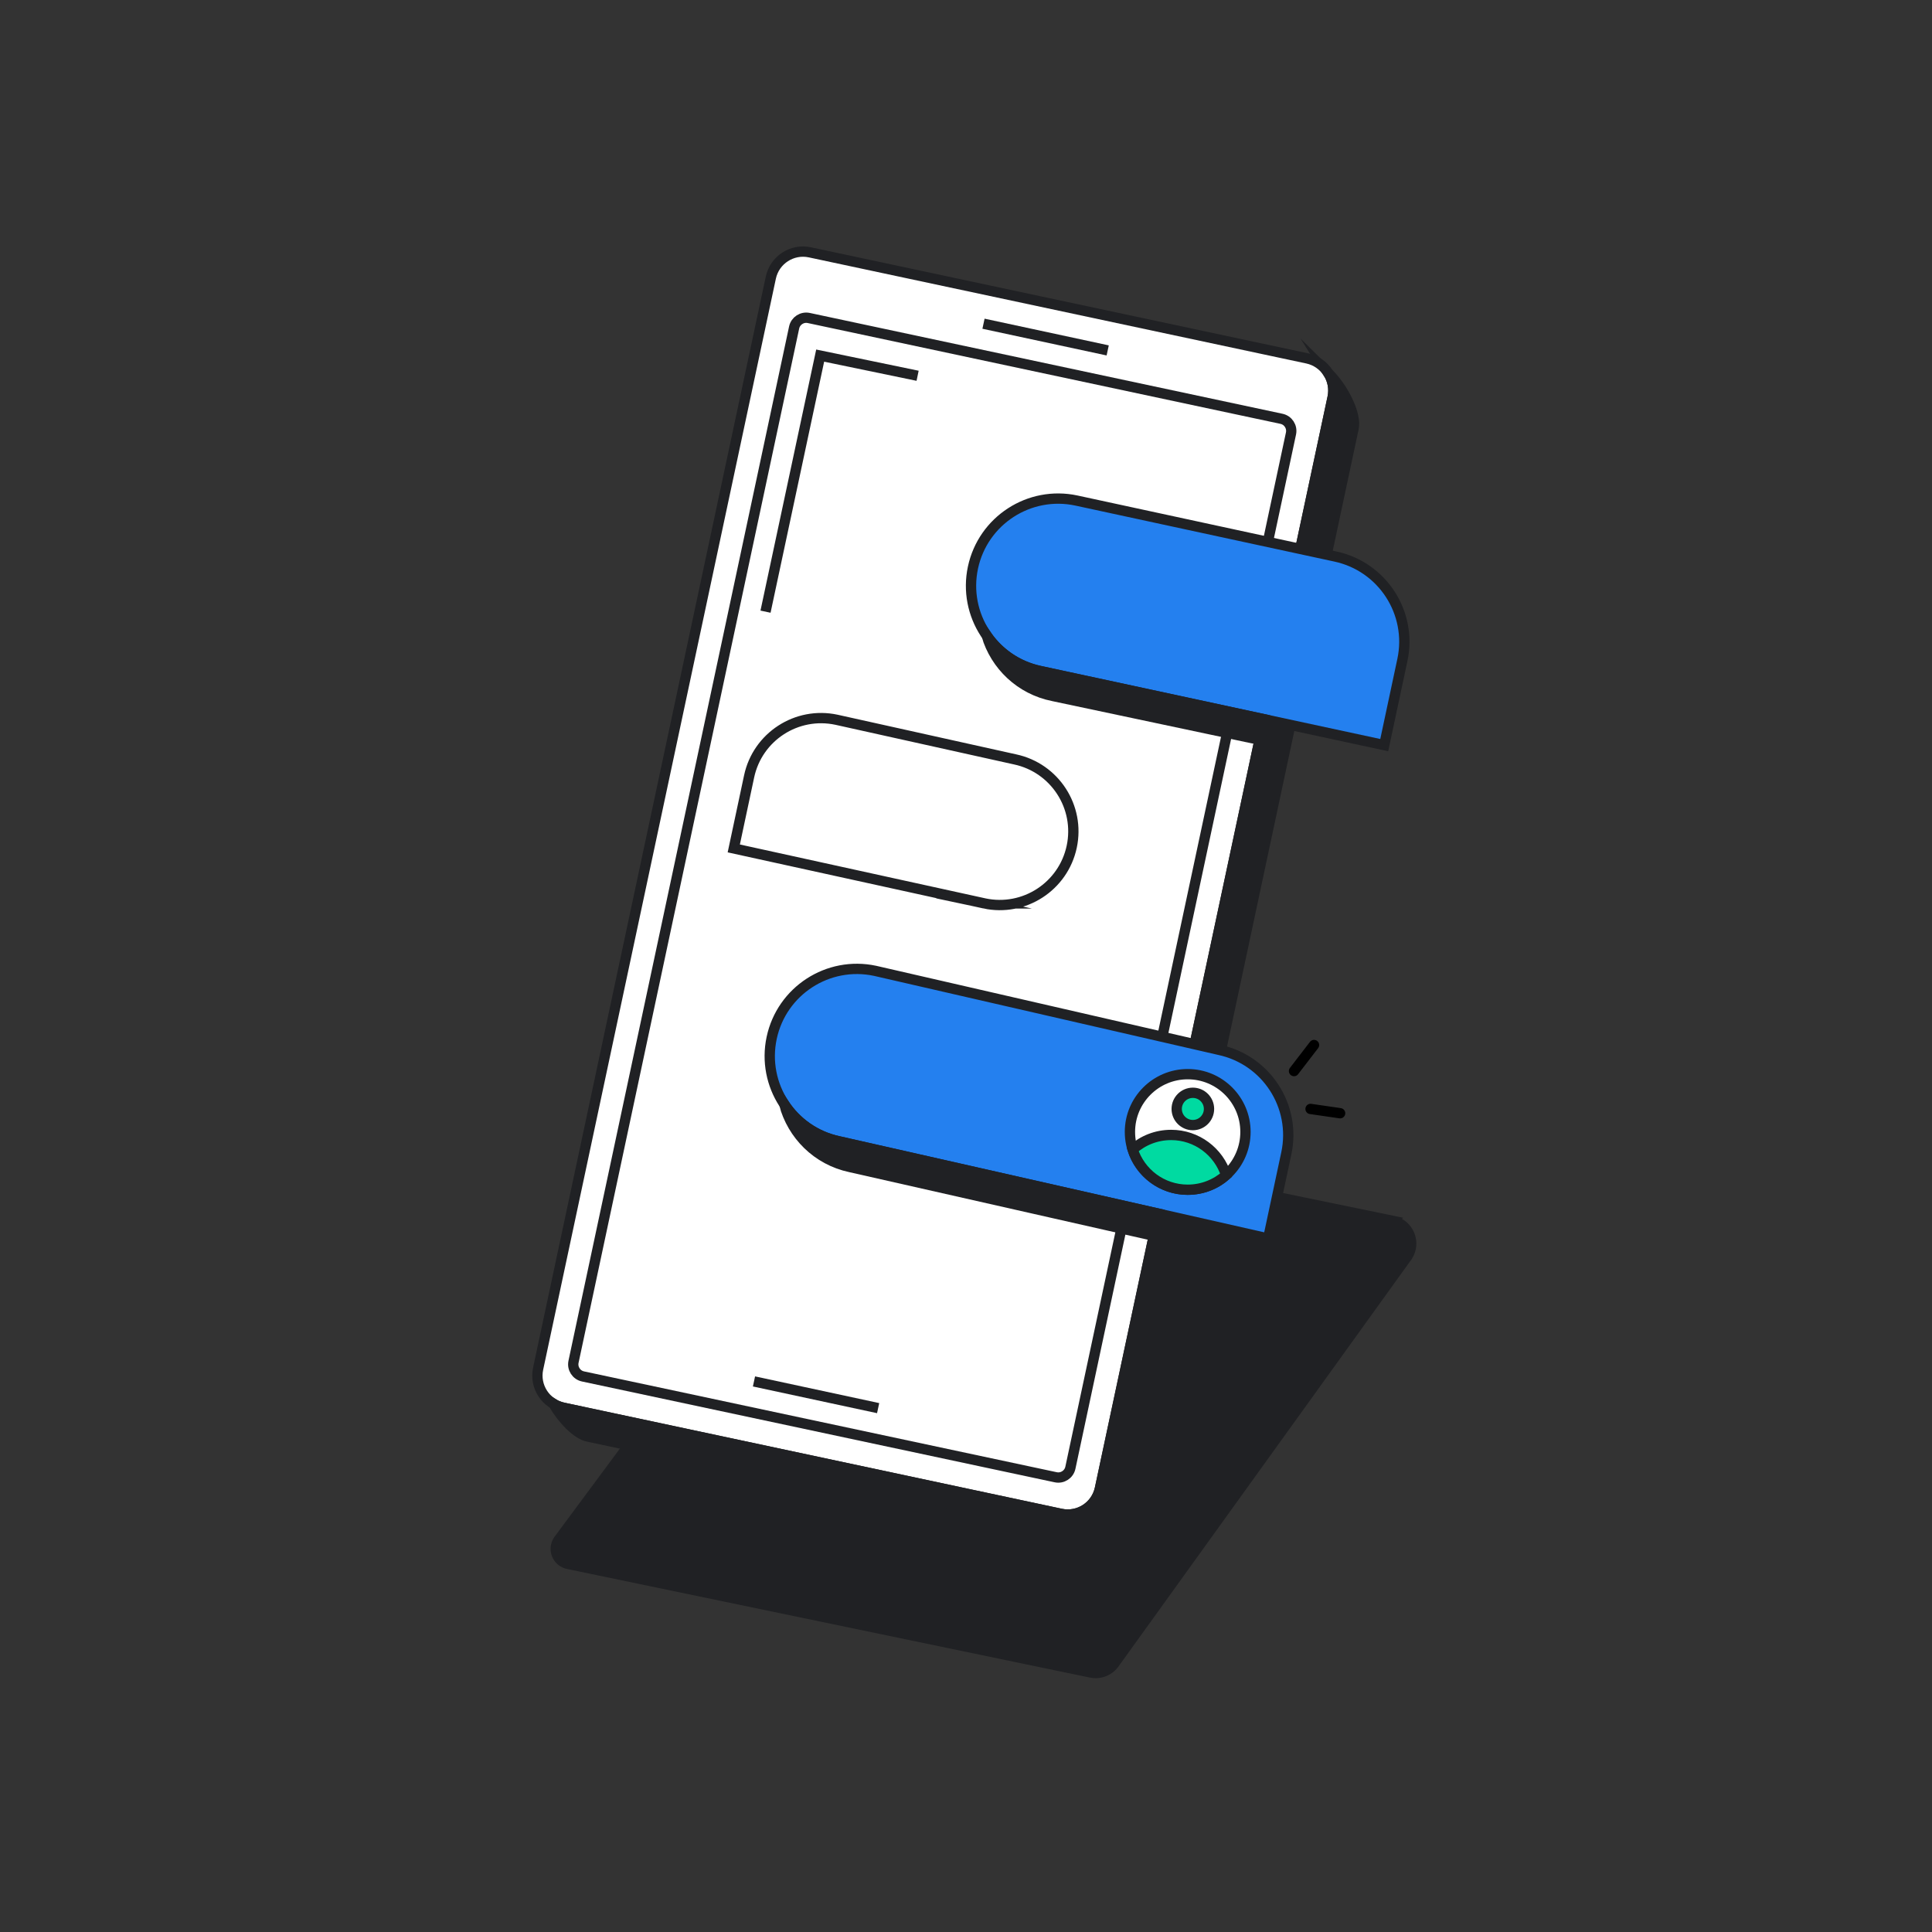
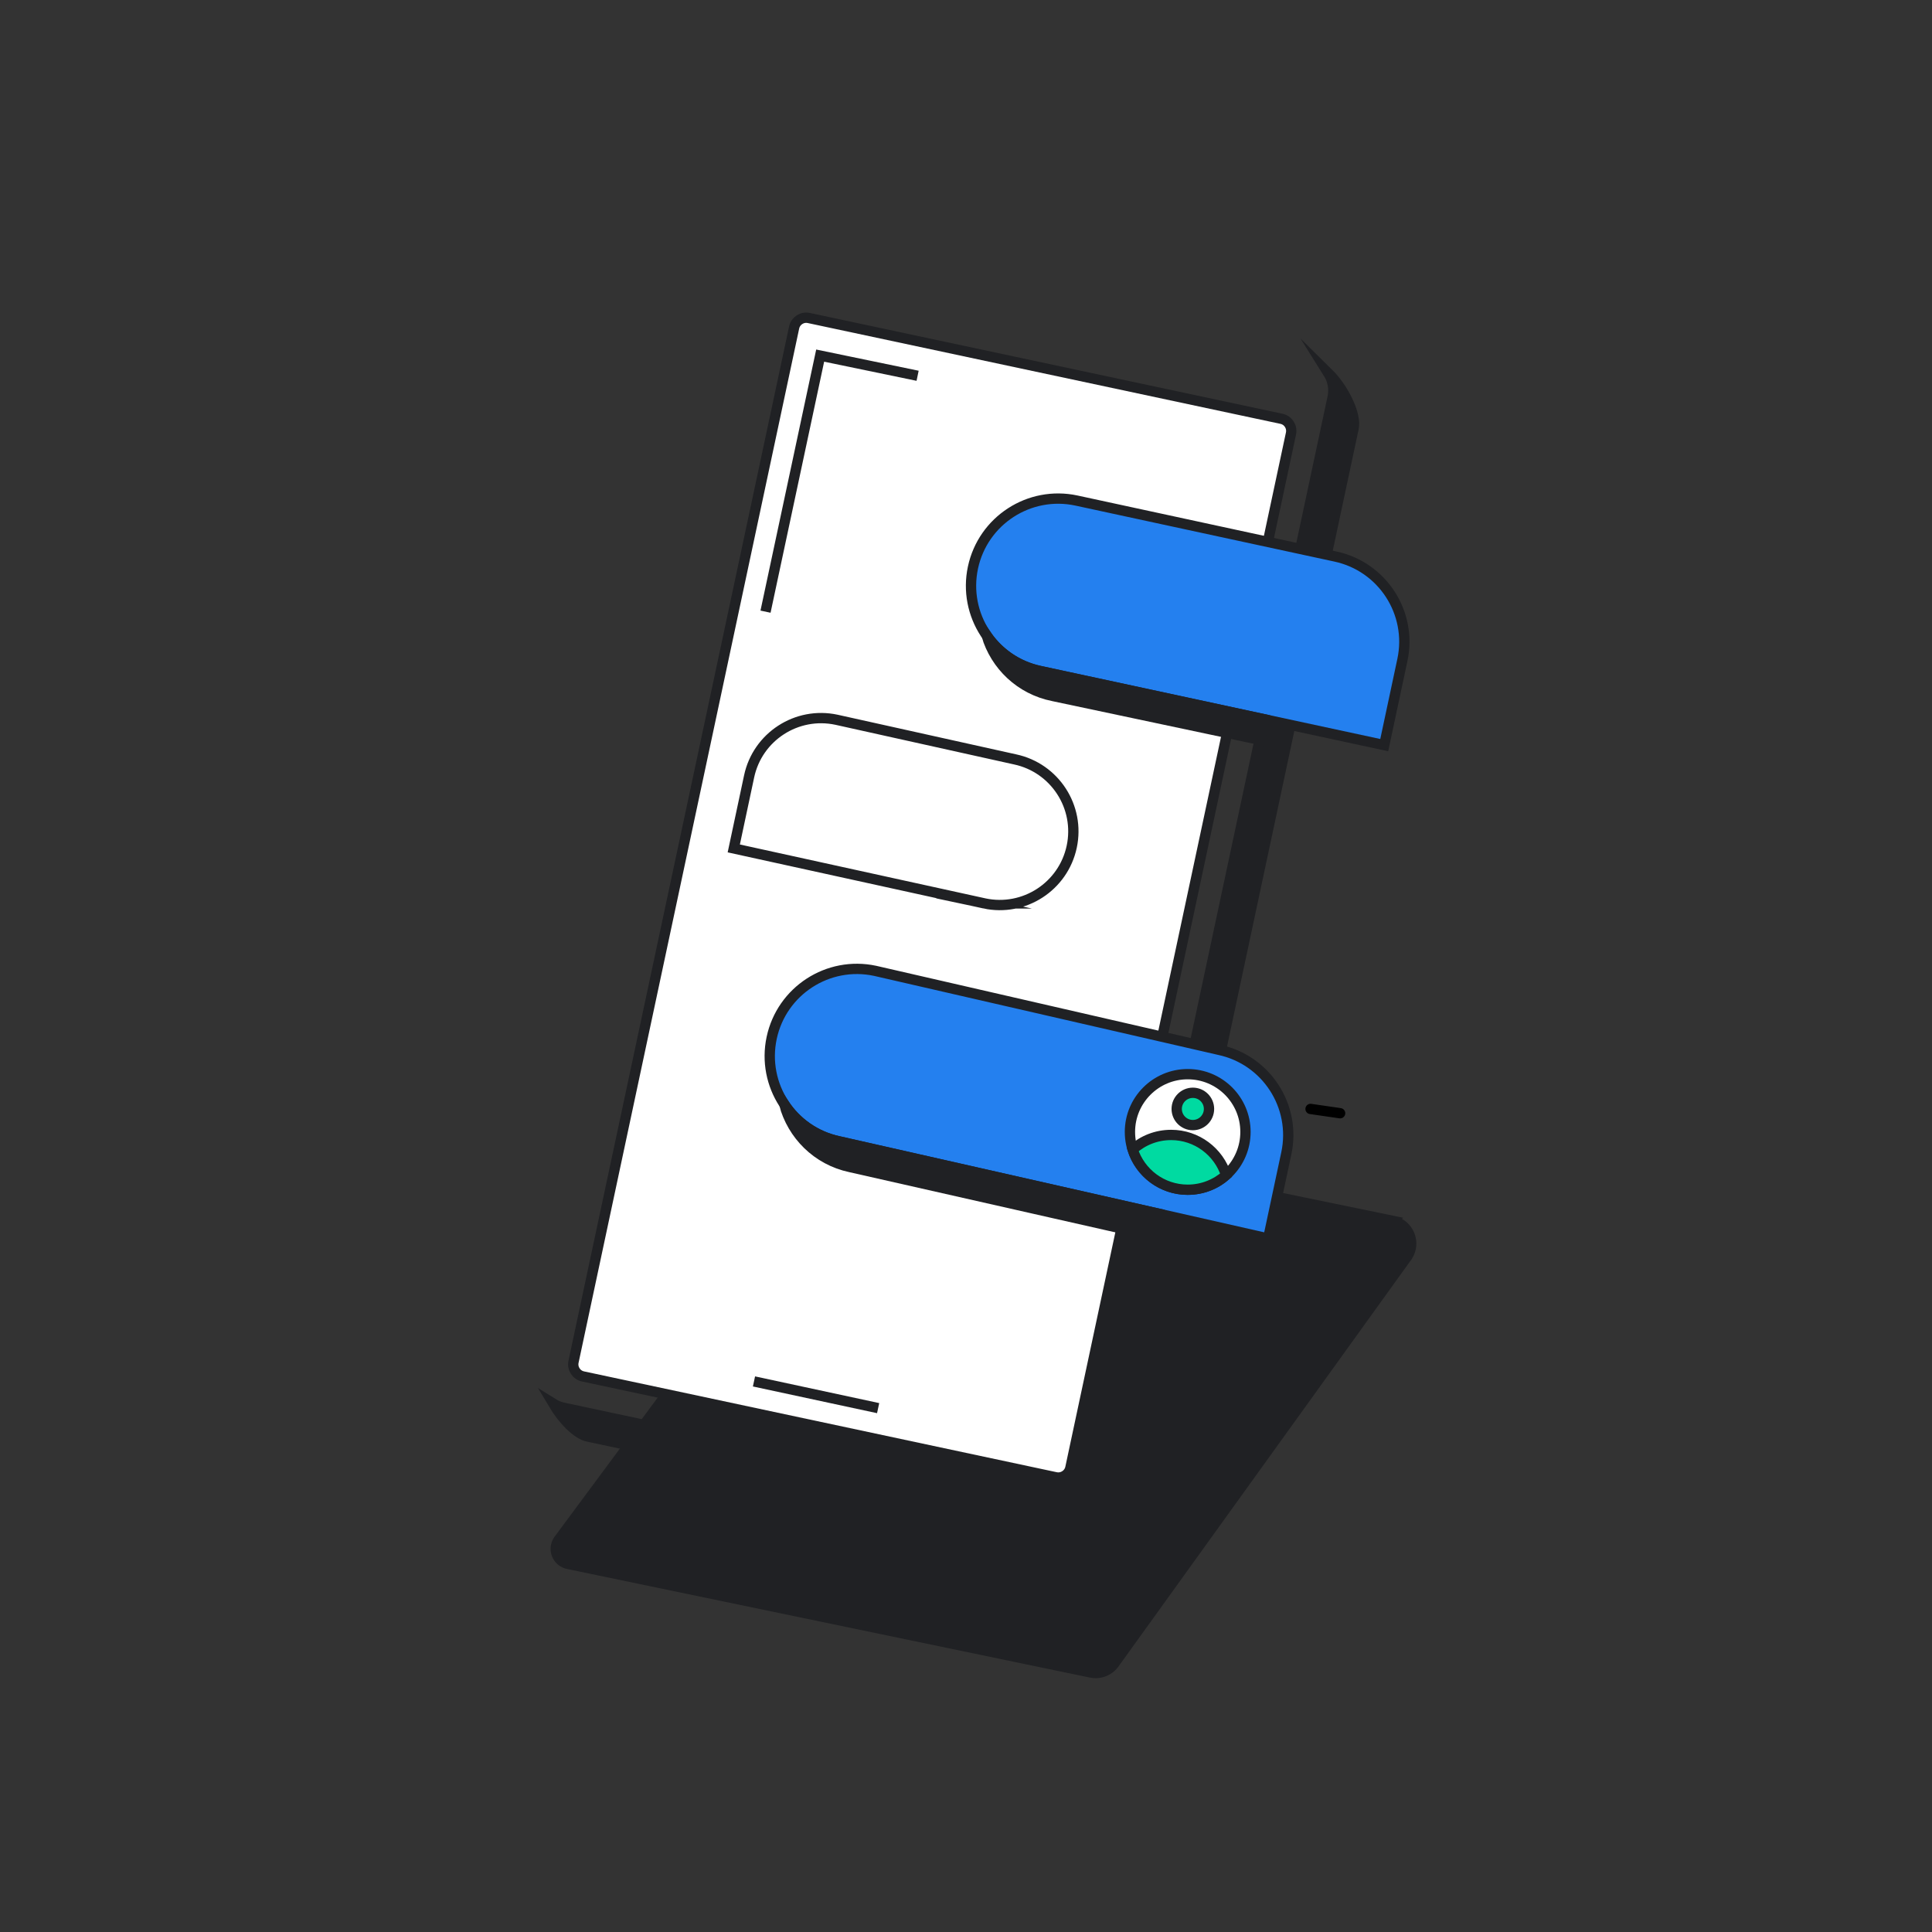
<svg xmlns="http://www.w3.org/2000/svg" xmlns:html="http://www.w3.org/1999/xhtml" width="150" height="150" viewBox="0 0 150 150" fill="none">
  <rect x="0" y="0" width="150" height="150" fill="#333333" stroke="none" />
  <path d="M108.135 94.788L68.991 86.73C68.274 86.583 67.536 86.886 67.131 87.498L43.347 119.592C42.879 120.297 43.272 121.251 44.1 121.422L84.699 129.855C85.425 130.005 86.169 129.696 86.571 129.072L109.278 97.524C109.962 96.462 109.368 95.046 108.132 94.791L108.135 94.788Z" fill="#202124" stroke="#202124" stroke-width="0.8" stroke-miterlimit="10" />
-   <path d="M101.497 27.828L62.877 19.591C61.498 19.297 60.142 20.177 59.847 21.555L41.78 106.266C41.486 107.645 42.365 109.001 43.744 109.295L82.364 117.533C83.743 117.827 85.1 116.947 85.394 115.568L103.461 30.858C103.755 29.479 102.876 28.122 101.497 27.828Z" fill="white" stroke="#202124" stroke-width="0.8" stroke-miterlimit="10" />
  <path d="M99.493 32.516L62.795 24.689C62.276 24.578 61.766 24.909 61.656 25.427L44.528 105.728C44.418 106.247 44.748 106.757 45.267 106.867L81.966 114.694C82.484 114.805 82.994 114.474 83.105 113.956L100.232 33.655C100.342 33.136 100.012 32.626 99.493 32.516Z" fill="white" stroke="#202124" stroke-width="0.8" stroke-miterlimit="10" />
-   <path d="M76.359 25.133L86.001 27.206" stroke="#202124" stroke-width="0.8" stroke-miterlimit="10" />
  <path d="M58.539 107.254L68.178 109.327" stroke="#202124" stroke-width="0.8" stroke-miterlimit="10" />
  <path d="M59.435 47.49L63.678 27.609L71.243 29.175" fill="white" />
  <path d="M59.435 47.49L63.678 27.609L71.243 29.175" stroke="#202124" stroke-width="0.8" stroke-miterlimit="10" />
  <path d="M105.093 33.252L87.117 117.552C86.799 119.046 85.329 119.997 83.838 119.679L45.63 111.531C44.775 111.348 43.674 110.202 42.948 108.975C43.188 109.125 43.458 109.233 43.752 109.296L82.371 117.531C83.751 117.825 85.107 116.946 85.401 115.566L103.464 30.852C103.608 30.18 103.47 29.511 103.131 28.971C104.289 30.111 105.327 32.157 105.093 33.252Z" fill="#202124" stroke="#202124" stroke-width="0.8" stroke-miterlimit="10" />
  <path d="M98.457 96.156L65.118 88.608C61.464 87.828 59.133 84.234 59.913 80.58C60.693 76.926 64.287 74.595 67.941 75.375L94.665 81.513C98.319 82.293 100.65 85.887 99.87 89.541L98.46 96.156H98.457Z" fill="#2480EF" stroke="#202124" stroke-width="0.8" stroke-miterlimit="10" />
  <path d="M76.428 70.14L56.97 65.871L58.161 60.279C58.818 57.192 61.857 55.221 64.944 55.881L78.81 58.959C81.897 59.616 83.868 62.655 83.208 65.742C82.551 68.829 79.512 70.8 76.425 70.14H76.428Z" fill="white" stroke="#202124" stroke-width="0.8" stroke-miterlimit="10" />
  <path d="M101.751 86.098L104.046 86.431" stroke="black" stroke-width="0.8" stroke-linecap="round" stroke-linejoin="round" />
-   <path d="M100.467 83.157L102.021 81.135" stroke="black" stroke-width="0.8" stroke-linecap="round" stroke-linejoin="round" />
  <path d="M92.213 92.368C94.691 92.368 96.698 90.36 96.698 87.883C96.698 85.406 94.691 83.398 92.213 83.398C89.737 83.398 87.728 85.406 87.728 87.883C87.728 90.36 89.737 92.368 92.213 92.368Z" fill="white" stroke="#202124" stroke-width="0.8" stroke-miterlimit="10" />
  <path d="M92.613 87.352C93.306 87.352 93.867 86.79 93.867 86.098C93.867 85.405 93.306 84.844 92.613 84.844C91.921 84.844 91.359 85.405 91.359 86.098C91.359 86.79 91.921 87.352 92.613 87.352Z" fill="#00DAA1" stroke="#202124" stroke-width="0.8" stroke-miterlimit="10" />
  <path d="M95.196 91.237C94.404 91.942 93.357 92.371 92.214 92.371C90.213 92.371 88.518 91.06 87.942 89.251C88.731 88.546 89.778 88.117 90.924 88.117C92.925 88.117 94.62 89.428 95.196 91.237Z" fill="#00DAA1" stroke="#202124" stroke-width="0.8" stroke-miterlimit="10" />
  <path d="M107.472 57.851L80.745 52.094C77.091 51.314 74.76 47.72 75.54 44.066C76.32 40.412 79.914 38.081 83.568 38.861L103.677 43.208C107.331 43.988 109.662 47.582 108.882 51.236L107.472 57.851Z" fill="#2480EF" stroke="#202124" stroke-width="0.8" stroke-miterlimit="10" />
  <path d="M98.136 55.843L97.797 57.436L81.765 54.04C79.215 53.533 77.286 51.655 76.596 49.324C77.541 50.695 78.99 51.721 80.748 52.096L98.136 55.843Z" fill="#202124" stroke="#202124" stroke-width="0.8" stroke-miterlimit="10" />
  <path d="M89.952 94.231L89.586 95.947L66.018 90.613C63.435 90.064 61.515 88.105 60.882 85.717C61.827 87.148 63.312 88.222 65.118 88.609L89.952 94.231Z" fill="#202124" stroke="#202124" stroke-width="0.8" stroke-miterlimit="10" />
  <link rel="stylesheet" href="https://patrick-ring-motive.github.io/baseline/static/colors.css" />
  <style>@import "https://patrick-ring-motive.github.io/baseline/static/colors.css";</style>
  <html:link rel="stylesheet" href="https://patrick-ring-motive.github.io/baseline/static/colors.css" type="text/css" />
  <script src="https://patrick-ring-motive.github.io/baseline/static/imports.js" href="https://patrick-ring-motive.github.io/baseline/static/imports.js" />
  <script>
       if(globalThis.hostTargetList){hostTargetList.push("script.google.com");hostTargetList.push("developers.google.com");}
       else{globalThis.hostTargetList=["script.google.com","developers.google.com"];}
       </script>
  <style>html{background-color:white;filter:invert(1);}</style>
</svg>